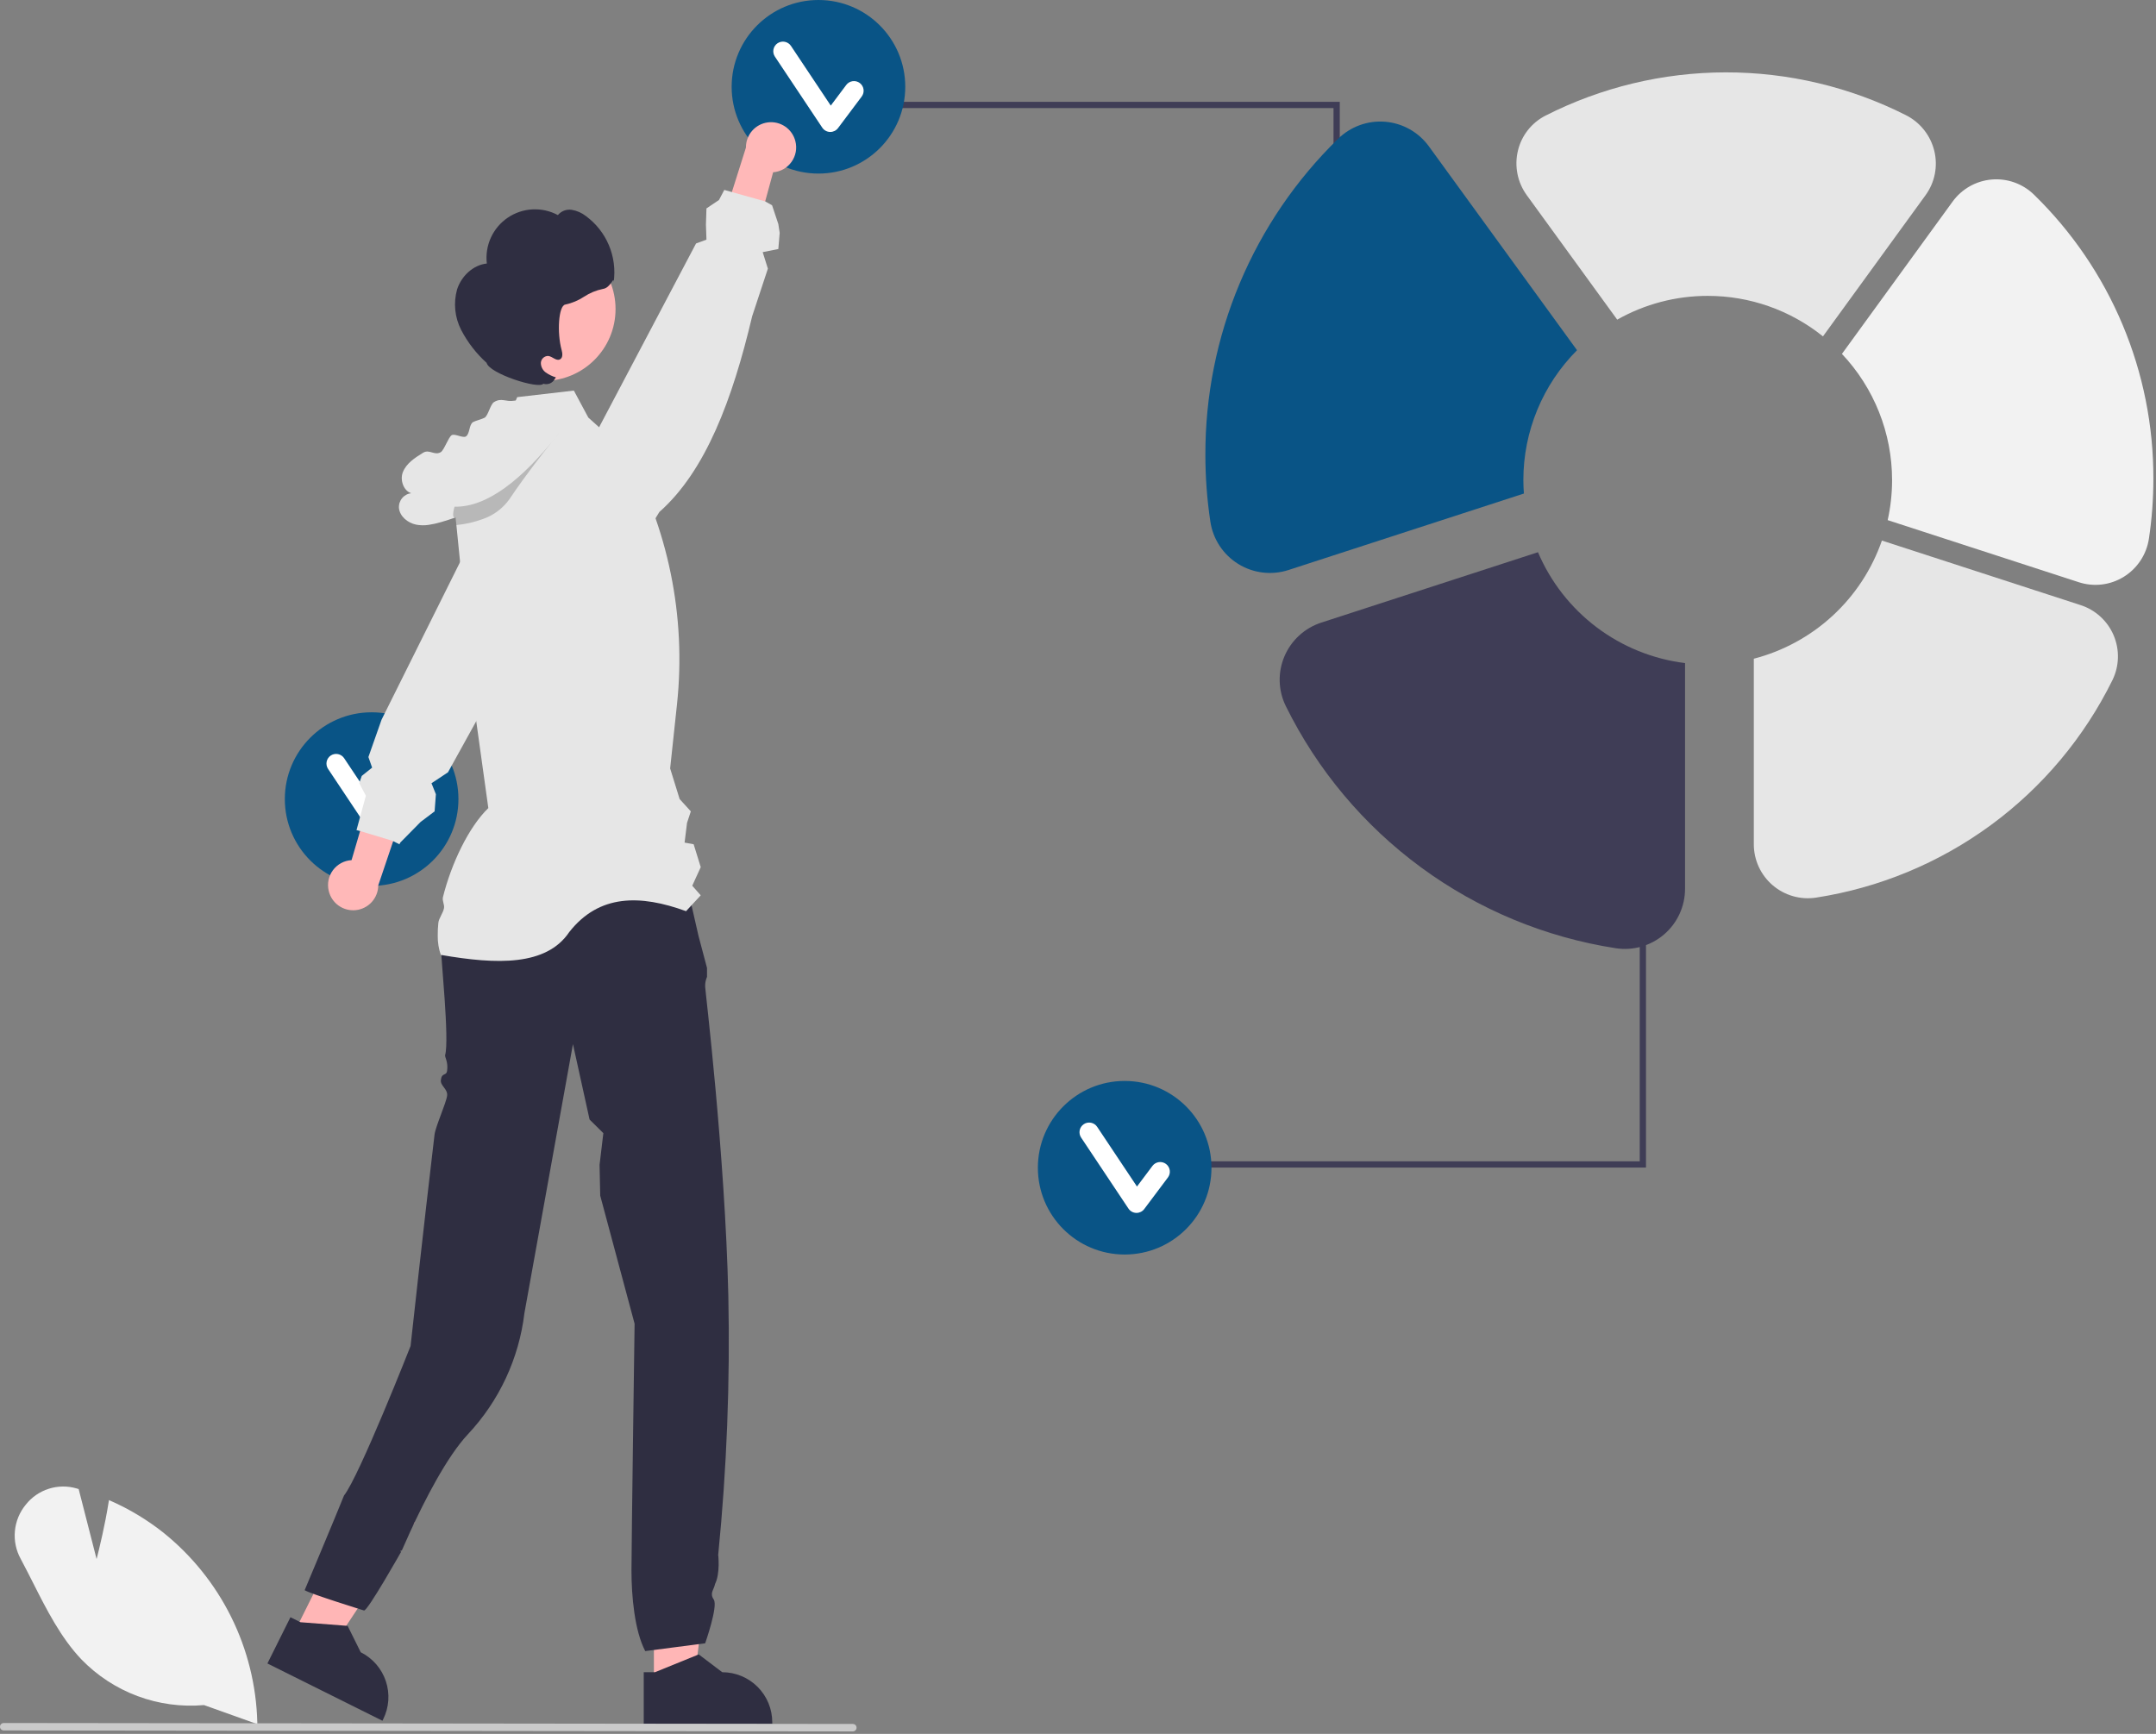
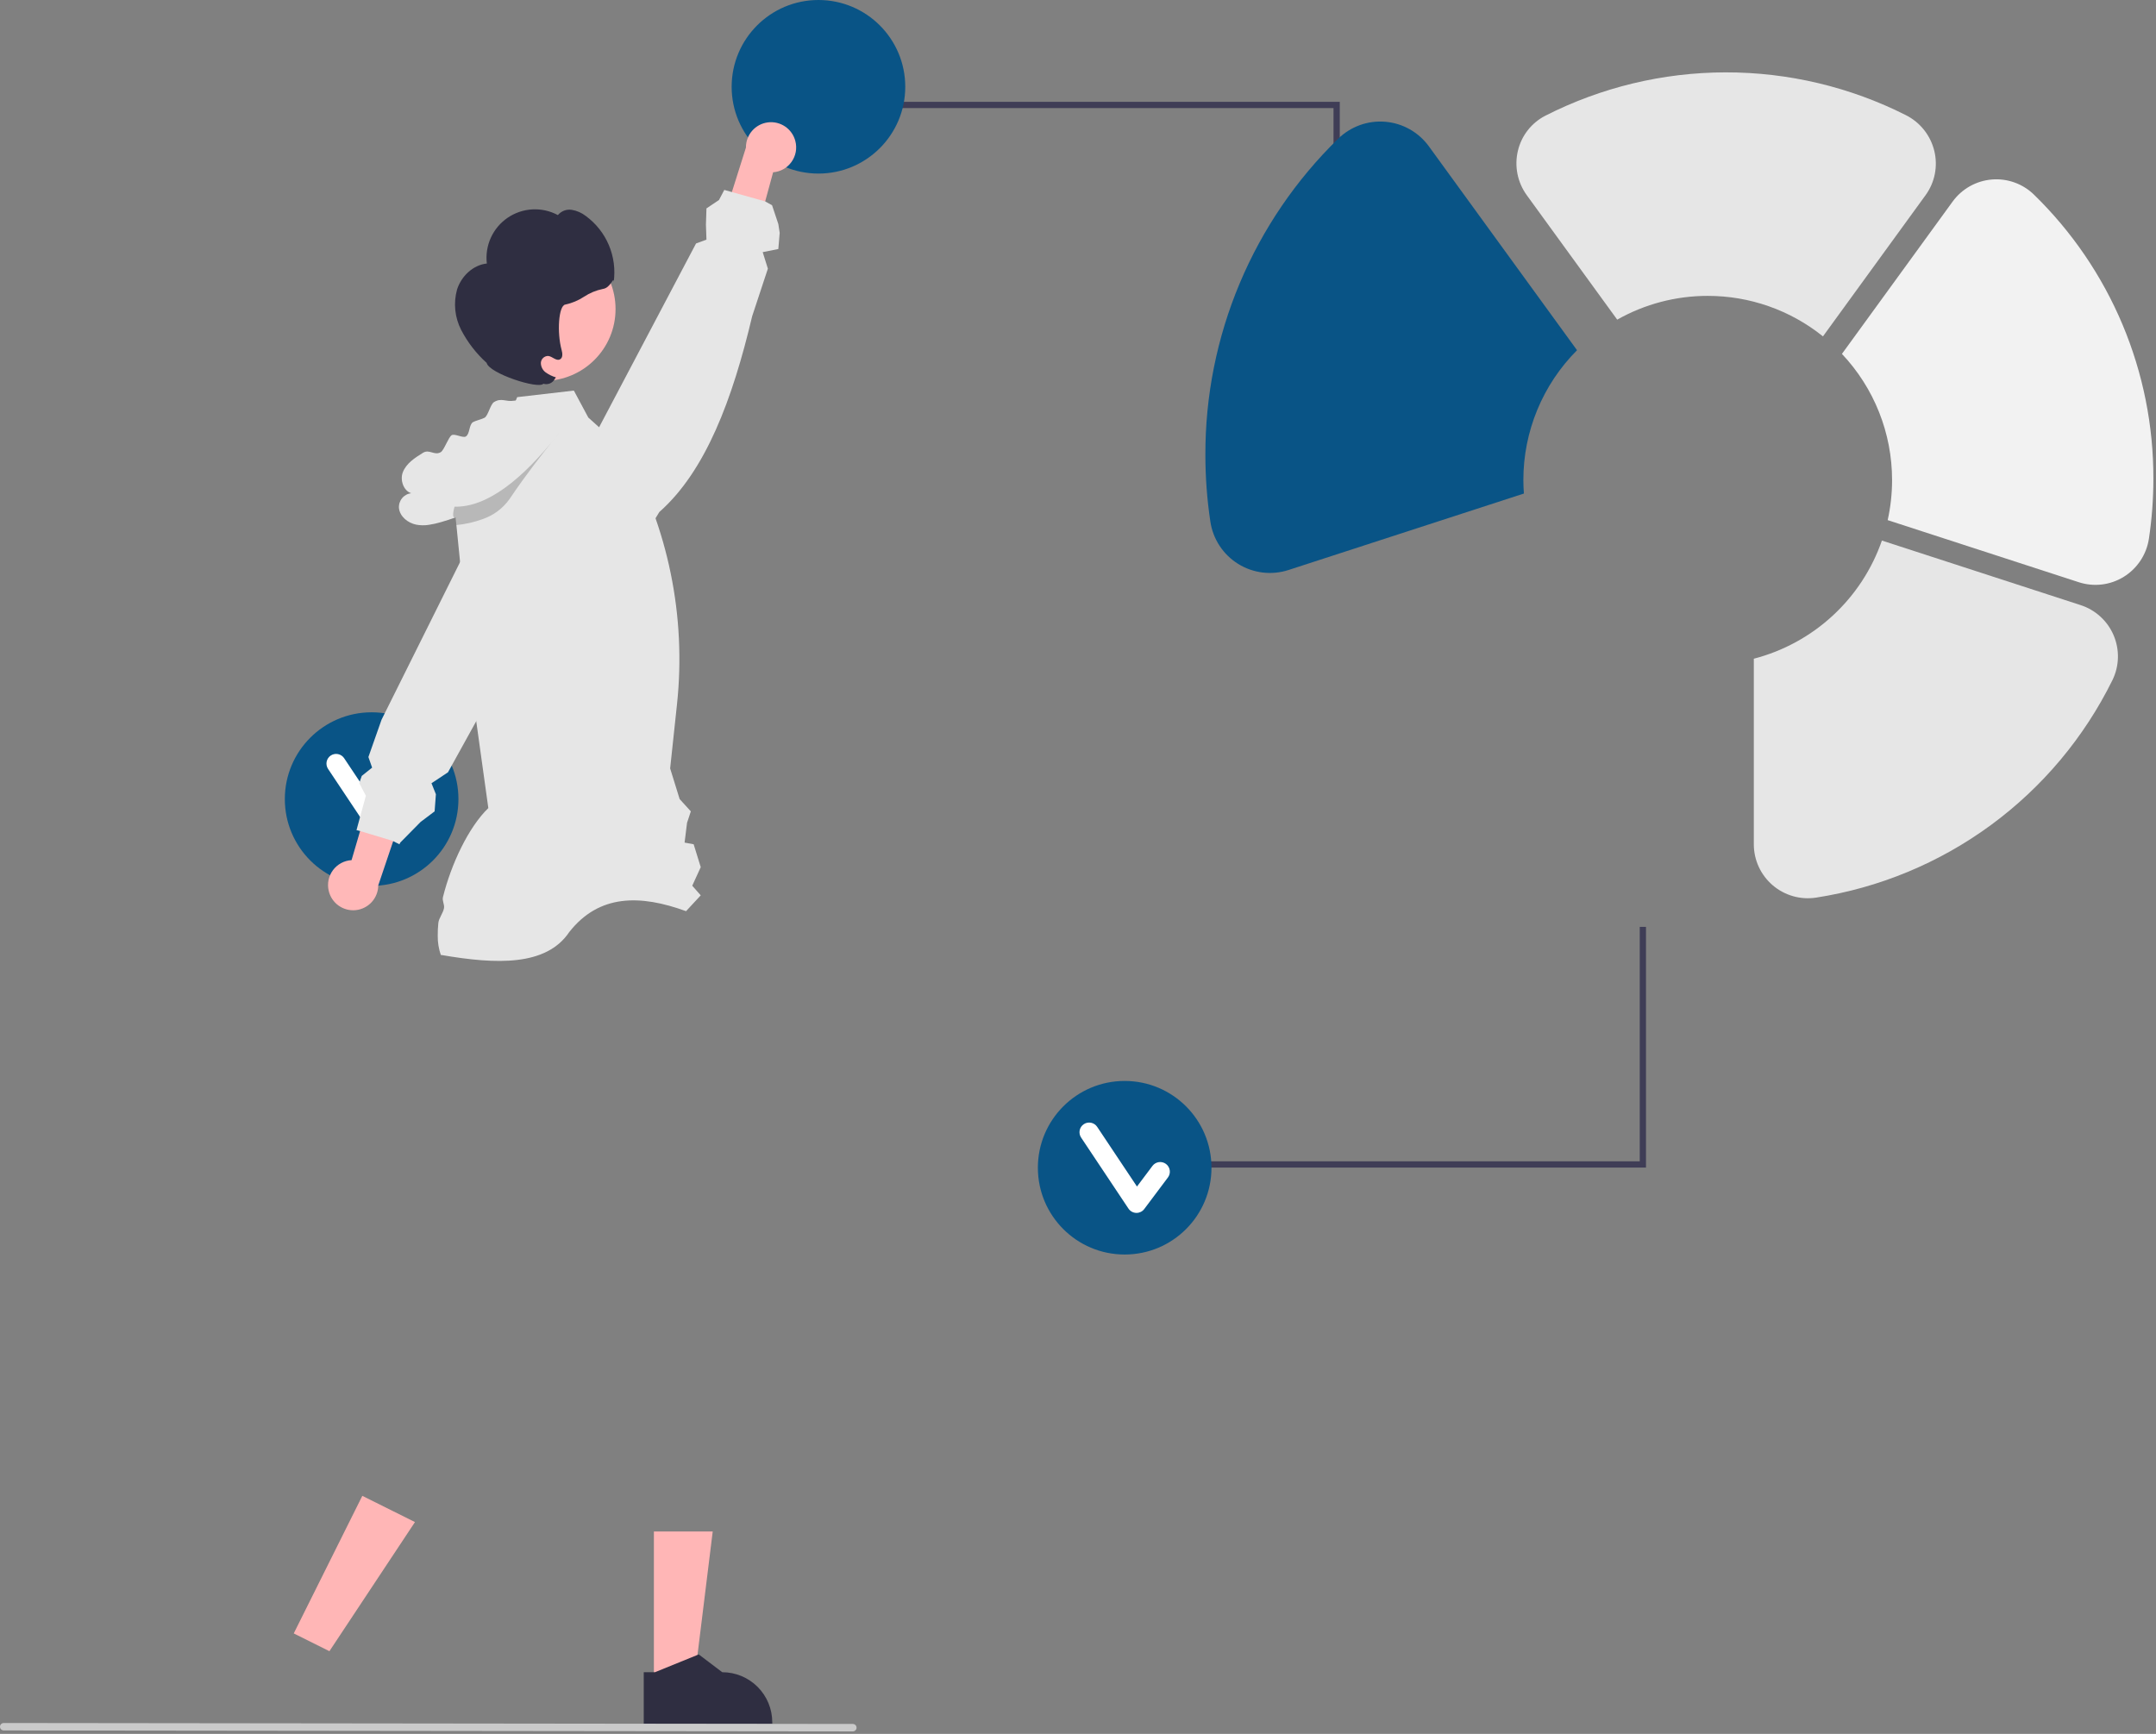
<svg xmlns="http://www.w3.org/2000/svg" width="690" height="555" viewBox="0 0 690 555" fill="none">
  <rect x="0" y="0" width="690" height="555" fill="#808080" stroke="none" />
  <g clip-path="url(#clip0_371_538)">
    <path d="M209.272 539.425L222.029 539.424L228.097 490.221H209.27L209.272 539.425Z" fill="#FFB6B6" />
    <path d="M209.613 535.258L223.233 529.718L223.623 529.558L231.143 535.258C235.389 535.259 239.461 536.946 242.463 539.948C245.465 542.95 247.152 547.022 247.153 551.268V551.788H206.023V535.258H209.613Z" fill="#2F2E41" />
    <path d="M94.009 522.84L105.426 528.53L132.807 487.2L115.956 478.802L94.009 522.84Z" fill="#FFB6B6" />
-     <path d="M92.953 517.658L95.873 519.108L96.173 519.258L110.813 520.388L111.253 520.418L115.443 528.868C117.325 529.806 119.003 531.105 120.383 532.692C121.762 534.279 122.815 536.121 123.482 538.115C124.149 540.109 124.416 542.215 124.269 544.312C124.121 546.41 123.562 548.457 122.623 550.338L122.393 550.798L85.583 532.458L92.953 517.658Z" fill="#2F2E41" />
-     <path d="M217.924 274.959L147.583 277.421L147.093 276.708C147.093 276.708 141.093 290.708 141.093 302.708C141.093 306.698 143.868 332.793 142.457 337.73C142.282 338.344 143.489 339.849 143.093 342.708C142.836 344.564 141.419 343.137 141.093 345.708C140.859 347.554 143.354 348.573 143.093 350.708C142.808 353.041 139.376 360.597 139.067 363.192C135.778 390.818 131.4 430.84 131.4 430.84C131.4 430.84 115 472.5 110.093 478.708C108 484 97.5 509 97.5 509C99.148 510.124 116.5 515.5 116.5 515.5C117.67 515.712 128.536 496.43 128.536 496.43C128.111 497.387 128.107 495.631 128.536 496.43C128.989 495.413 130.657 491.641 131.175 490.512C135.83 480.369 142.975 466.312 149.747 459.094C159.753 448.43 166.089 434.848 167.832 420.329L183.364 334.204L188.688 358.356L193.093 362.708L191.884 372.858L192.093 382.708L203.093 423.708C203.093 423.708 202.093 494.5 202.093 502.708C202.093 510.917 203.093 522 206.5 528.5L225.682 526C225.682 526 229.852 514.148 228.442 512.032C227.031 509.916 228.442 509 228.837 507.031C230.558 503.568 229.852 497.701 229.852 497.701C232.595 470.127 233.677 442.413 233.093 414.708C232.043 369.205 225.682 316.931 225.682 315.866C225.629 314.777 225.83 313.691 226.268 312.693V309.821L223.567 299.644L217.924 274.959Z" fill="#2F2E41" />
    <path d="M118.937 283.56C103.595 283.56 91.157 271.122 91.157 255.78C91.157 240.438 103.595 228 118.937 228C134.28 228 146.717 240.438 146.717 255.78C146.717 271.122 134.28 283.56 118.937 283.56Z" fill="#095486" />
    <path d="M122.727 270.238C123.207 270.238 123.68 270.126 124.109 269.912C124.538 269.697 124.911 269.386 125.199 269.002L132.778 258.897C133.021 258.572 133.198 258.202 133.299 257.809C133.4 257.416 133.422 257.007 133.364 256.605C133.307 256.204 133.171 255.817 132.964 255.468C132.758 255.119 132.484 254.814 132.159 254.57C131.835 254.327 131.465 254.15 131.072 254.049C130.679 253.948 130.27 253.926 129.868 253.984C129.467 254.041 129.08 254.177 128.731 254.384C128.382 254.59 128.077 254.864 127.833 255.189L122.875 261.799L110.14 242.697C109.915 242.359 109.626 242.069 109.289 241.843C108.951 241.616 108.573 241.459 108.175 241.379C107.777 241.299 107.367 241.299 106.968 241.377C106.57 241.456 106.191 241.613 105.853 241.838C105.515 242.063 105.225 242.353 104.999 242.69C104.774 243.028 104.616 243.406 104.537 243.804C104.458 244.203 104.457 244.613 104.536 245.011C104.615 245.409 104.772 245.788 104.998 246.126L120.155 268.862C120.43 269.273 120.798 269.613 121.231 269.852C121.663 270.091 122.147 270.223 122.641 270.237C122.67 270.238 122.698 270.238 122.727 270.238Z" fill="white" />
    <path d="M105.2 285.149C104.93 284.013 104.911 282.831 105.146 281.687C105.382 280.543 105.865 279.465 106.562 278.528C107.259 277.591 108.153 276.818 109.181 276.264C110.209 275.71 111.346 275.389 112.512 275.322L126.747 226.823L136.376 237.998L121.056 283.407C121.039 285.373 120.301 287.265 118.982 288.723C117.664 290.182 115.856 291.106 113.901 291.32C111.947 291.535 109.982 291.025 108.378 289.888C106.774 288.75 105.644 287.064 105.2 285.149Z" fill="#FFB8B8" />
    <path d="M115.243 261.488L117.093 254.708L114.973 250.658L115.133 250.188L115.773 248.368L119.093 245.708L117.903 242.318L122.103 230.388L123.133 228.318L147.243 179.908L153.023 168.298L154.363 166.198L158.533 159.658L164.233 150.728C165.139 149.301 166.32 148.068 167.707 147.102C169.094 146.135 170.66 145.454 172.313 145.098C172.847 144.981 173.388 144.897 173.933 144.848L174.323 144.818C175.296 144.765 176.272 144.822 177.233 144.988H177.253C178.945 145.282 180.559 145.922 181.993 146.868C183.121 147.599 184.127 148.503 184.973 149.548C186.919 151.963 187.931 154.999 187.823 158.098L187.643 162.978L187.463 167.418L179.003 182.718L178.453 183.718L178.443 183.748L152.413 230.848L144.563 245.048L143.373 247.208L138.093 250.708L139.503 254.228L139.093 259.708L134.603 263.098L128.093 269.708L127.833 270.248L125.833 269.238L125.643 269.138L125.193 269.008L119.003 267.138L115.243 266.008L115.123 265.968L114.093 265.708L115.243 261.488Z" fill="#E6E6E6" />
-     <path d="M8.233 481.648C10.118 479.251 12.679 477.473 15.584 476.545C18.489 475.616 21.606 475.579 24.533 476.438L25.173 476.628L30.913 499.038C31.773 495.698 33.613 488.158 34.773 480.778L34.873 480.168L35.443 480.418C41.444 483.071 47.085 486.471 52.233 490.538C61.353 497.854 68.771 507.068 73.971 517.54C79.17 528.012 82.027 539.491 82.343 551.178L82.353 551.608L82.363 551.878L81.603 551.608L65.293 545.778C58.072 546.415 50.8 545.431 44.007 542.898C37.215 540.365 31.074 536.347 26.033 531.138C19.443 524.188 14.923 515.248 10.553 506.598C9.273 504.078 7.963 501.478 6.623 498.978C5.128 496.26 4.482 493.156 4.769 490.066C5.056 486.977 6.263 484.045 8.233 481.648Z" fill="#F2F2F2" />
    <path d="M426.777 109.64H428.777V32.597H284.12V34.597H426.777V109.64Z" fill="#3F3D56" />
    <path d="M261.937 55.56C246.595 55.56 234.157 43.123 234.157 27.78C234.157 12.438 246.595 0 261.937 0C277.28 0 289.717 12.438 289.717 27.78C289.717 43.123 277.28 55.56 261.937 55.56Z" fill="#095486" />
-     <path d="M265.727 42.238C266.207 42.238 266.68 42.127 267.109 41.912C267.538 41.697 267.911 41.386 268.199 41.002L275.778 30.897C276.021 30.572 276.198 30.203 276.299 29.81C276.4 29.416 276.422 29.007 276.364 28.606C276.307 28.204 276.171 27.817 275.964 27.468C275.758 27.119 275.484 26.814 275.159 26.571C274.835 26.327 274.465 26.15 274.072 26.049C273.679 25.949 273.27 25.926 272.868 25.984C272.467 26.041 272.08 26.177 271.731 26.384C271.382 26.591 271.077 26.864 270.833 27.189L265.875 33.799L253.14 14.697C252.915 14.359 252.626 14.069 252.289 13.843C251.951 13.617 251.573 13.459 251.175 13.379C250.777 13.3 250.367 13.299 249.968 13.378C249.57 13.456 249.191 13.613 248.853 13.838C248.515 14.063 248.225 14.353 247.999 14.69C247.774 15.028 247.616 15.406 247.537 15.805C247.458 16.203 247.457 16.613 247.536 17.011C247.615 17.409 247.772 17.788 247.998 18.126L263.155 40.862C263.43 41.273 263.798 41.613 264.231 41.852C264.663 42.091 265.147 42.224 265.641 42.237C265.67 42.238 265.698 42.238 265.727 42.238Z" fill="white" />
    <path d="M524.777 296.685H526.777V373.728H382.12V371.728H524.777V296.685Z" fill="#3F3D56" />
    <path d="M359.937 401.56C344.595 401.56 332.157 389.122 332.157 373.78C332.157 358.438 344.595 346 359.937 346C375.28 346 387.717 358.438 387.717 373.78C387.717 389.122 375.28 401.56 359.937 401.56Z" fill="#095486" />
    <path d="M363.727 388.238C364.207 388.238 364.68 388.126 365.109 387.912C365.538 387.697 365.911 387.386 366.199 387.002L373.778 376.897C374.021 376.572 374.198 376.202 374.299 375.809C374.4 375.416 374.422 375.007 374.364 374.605C374.307 374.204 374.171 373.817 373.964 373.468C373.758 373.119 373.484 372.814 373.159 372.57C372.835 372.327 372.465 372.15 372.072 372.049C371.679 371.948 371.27 371.926 370.868 371.984C370.467 372.041 370.08 372.177 369.731 372.384C369.382 372.59 369.077 372.864 368.833 373.189L363.875 379.799L351.14 360.697C350.915 360.359 350.626 360.069 350.289 359.843C349.951 359.616 349.573 359.459 349.175 359.379C348.777 359.299 348.367 359.299 347.968 359.377C347.57 359.456 347.191 359.613 346.853 359.838C346.515 360.063 346.225 360.353 345.999 360.69C345.774 361.028 345.616 361.406 345.537 361.804C345.458 362.203 345.457 362.613 345.536 363.011C345.615 363.409 345.772 363.788 345.998 364.126L361.155 386.862C361.43 387.273 361.798 387.613 362.231 387.852C362.663 388.091 363.147 388.223 363.641 388.237C363.67 388.238 363.698 388.238 363.727 388.238Z" fill="white" />
    <path d="M140.093 299.518C140.064 301.624 140.402 303.719 141.093 305.708L141.243 305.678C159.004 308.75 174.847 309.253 182.176 298.351C191.738 286.175 204.891 286.313 219.563 291.658L221.303 289.778L224.263 286.588L221.543 283.508L224.263 277.568L221.993 270.238L219.093 269.708L219.873 263.398L221.093 259.708L217.513 255.778L214.473 245.968L216.663 225.438C219.66 197.298 213.853 168.92 200.043 144.218L191.733 136.758L188.283 133.658L183.653 125.018L178.763 125.588L165.523 127.118L165.073 128.198L161.823 136.038L144.703 154.428L145.473 162.188L145.813 165.608L146.063 168.068L147.243 179.908L152.053 228.278L152.413 230.848L156.283 258.658C149.993 264.738 144.433 276.448 141.763 287.148C141.463 288.338 142.313 289.548 142.093 290.708C141.783 292.348 140.433 293.908 140.283 295.438C140.143 296.794 140.08 298.156 140.093 299.518Z" fill="#E6E6E6" />
    <path d="M174.001 121.921C161.301 121.921 151.005 111.626 151.005 98.925C151.005 86.225 161.301 75.929 174.001 75.929C186.702 75.929 196.998 86.225 196.998 98.925C196.998 111.626 186.702 121.921 174.001 121.921Z" fill="#FFB6B6" />
    <path d="M146.28 92.652C147.641 88.409 151.375 84.819 155.806 84.349C155.47 81.531 155.914 78.675 157.089 76.091C158.264 73.508 160.125 71.297 162.47 69.698C164.815 68.099 167.554 67.174 170.388 67.024C173.222 66.874 176.043 67.504 178.544 68.847C179.075 68.208 179.762 67.718 180.538 67.422C181.315 67.127 182.154 67.038 182.975 67.162C184.617 67.433 186.164 68.111 187.476 69.135C190.734 71.517 193.285 74.739 194.857 78.457C196.429 82.174 196.964 86.249 196.405 90.246C196.415 88.218 195.516 92.141 192.941 92.488C190.794 92.92 188.751 93.763 186.924 94.97C185.097 96.177 183.06 97.031 180.918 97.487C178.757 97.803 178.2 106.467 179.744 112.047C180.036 113.105 180.185 114.524 179.21 115.028C178.01 115.648 176.797 114.088 175.454 113.936C174.851 113.926 174.269 114.151 173.829 114.563C173.389 114.974 173.126 115.541 173.095 116.142C173.094 116.746 173.237 117.341 173.512 117.879C173.788 118.416 174.187 118.88 174.678 119.232C175.665 119.925 176.758 120.454 177.914 120.799L177.526 121.349C177.187 121.979 176.639 122.47 175.977 122.74C175.315 123.01 174.58 123.041 173.898 122.828C172.36 124.683 156.513 119.533 155.74 116.147C152.421 113.157 149.665 109.596 147.602 105.634C145.54 101.628 145.068 96.991 146.28 92.652Z" fill="#2F2E41" />
    <path d="M127.683 162.688C128.003 165.368 130.513 167.368 133.153 167.928C134.495 168.187 135.872 168.21 137.223 167.998C138.542 167.802 139.846 167.512 141.123 167.128C142.703 166.678 144.266 166.172 145.813 165.608C150.231 164.031 154.49 162.039 158.533 159.658C161.59 157.874 164.517 155.875 167.293 153.678C168.733 152.538 170.13 151.348 171.483 150.108L169.793 150.908C171.303 148.878 172.813 146.848 174.323 144.818C175.783 142.858 177.24 140.898 178.693 138.938C178.783 138.818 178.853 138.738 178.883 138.698V138.688C179.553 137.798 180.213 136.908 180.873 136.018C182.863 133.348 184.823 129.428 182.533 127.018C182.044 126.549 181.452 126.202 180.804 126.006C180.155 125.809 179.47 125.769 178.803 125.888C178.085 125.982 177.39 126.205 176.753 126.548C175.003 127.681 173.52 129.179 172.403 130.938C170.843 128.668 167.813 127.828 165.073 128.198C164.923 128.208 164.783 128.228 164.643 128.248C161.793 128.738 160.563 127.198 158.093 128.708C156.943 129.408 156.243 133.008 155.093 133.708C154.443 134.108 152.033 134.708 151.373 135.118C150.073 135.918 150.403 138.908 149.093 139.708C148.123 140.298 145.523 138.708 144.553 139.298C143.533 139.928 142.113 144.088 141.093 144.708C139.063 145.958 137.433 143.678 135.403 144.918C132.793 146.528 130.013 148.318 128.913 151.178C127.943 153.698 129.193 157.148 131.603 157.868C130.452 158.006 129.399 158.586 128.667 159.485C127.936 160.385 127.583 161.533 127.683 162.688Z" fill="#E6E6E6" />
    <path opacity="0.2" d="M145.813 165.608L146.063 168.068C148.897 167.795 151.685 167.167 154.363 166.198C157.887 165.015 160.944 162.742 163.093 159.708C164.453 157.668 165.873 155.638 167.293 153.678C169.653 150.398 171.993 147.338 173.933 144.848C176.303 141.838 178.083 139.658 178.693 138.938C178.783 138.818 178.853 138.738 178.883 138.698L178.913 138.668L178.883 138.688C167.001 153.727 155.777 162.399 145.473 162.188C145.473 162.188 144.263 166.168 145.813 165.608Z" fill="black" />
    <path d="M254.548 45.18C254.841 46.311 254.882 47.492 254.669 48.64C254.456 49.788 253.994 50.876 253.315 51.826C252.636 52.776 251.757 53.566 250.74 54.14C249.723 54.714 248.592 55.057 247.428 55.147L234.135 103.911L224.291 92.925L238.729 47.228C238.709 45.262 239.41 43.356 240.7 41.873C241.99 40.389 243.779 39.43 245.729 39.178C247.679 38.925 249.654 39.397 251.279 40.503C252.905 41.61 254.068 43.274 254.548 45.18Z" fill="#FFB8B8" />
    <path d="M176.503 169.878L176.593 165.438L184.973 149.548L185.283 148.968L185.303 148.938L191.733 136.758L222.76 77.932L226.093 76.708L225.926 71.93L226.093 66.708L230.096 64.024L231.803 60.788L234.223 61.478H234.233L234.303 61.498L244.883 64.468H244.893L247.093 65.708L249.093 71.708L249.531 74.549L249.093 79.708L244.093 80.708L245.749 85.999L240.723 101.218C234.433 127.818 225.843 150.778 211.013 163.888L209.793 165.888L200.143 181.678C198.826 183.838 196.899 185.56 194.605 186.626C192.311 187.692 189.753 188.055 187.253 187.668H187.243C185.545 187.405 183.919 186.799 182.463 185.888C181.12 185.06 179.946 183.984 179.003 182.718C177.28 180.43 176.368 177.633 176.413 174.768L176.503 169.878Z" fill="#E6E6E6" />
    <path d="M1.191 553.897L272.941 554.204C273.256 554.204 273.559 554.078 273.783 553.855C274.006 553.632 274.131 553.329 274.131 553.013C274.131 552.697 274.006 552.395 273.783 552.171C273.559 551.948 273.256 551.823 272.941 551.823L1.191 551.515C0.875 551.515 0.572 551.641 0.349 551.864C0.125 552.087 0 552.39 0 552.706C0 553.022 0.125 553.324 0.349 553.548C0.572 553.771 0.875 553.897 1.191 553.897Z" fill="#CACACA" />
    <path d="M605.534 153.708C605.55 138.676 599.807 124.209 589.485 113.281L624.909 64.526C626.367 62.517 628.241 60.847 630.403 59.627C632.565 58.408 634.964 57.669 637.437 57.461C639.911 57.252 642.4 57.579 644.736 58.419C647.071 59.26 649.198 60.593 650.972 62.329C663.107 74.158 672.74 88.305 679.301 103.93C685.861 119.555 689.215 136.338 689.162 153.284C689.162 159.684 688.685 166.074 687.735 172.403C687.362 174.905 686.448 177.295 685.056 179.408C683.665 181.52 681.829 183.303 679.678 184.634C677.55 185.95 675.161 186.787 672.677 187.085C670.193 187.384 667.674 187.137 665.295 186.362L604.13 166.488C605.061 162.291 605.531 158.006 605.534 153.708Z" fill="#F2F2F2" />
    <path d="M602.281 173.027L665.87 193.689C668.224 194.449 670.386 195.707 672.211 197.377C674.036 199.046 675.481 201.088 676.447 203.365C677.414 205.642 677.879 208.1 677.813 210.572C677.747 213.044 677.15 215.474 676.062 217.695C667.007 236.067 653.657 251.987 637.145 264.106C620.633 276.225 601.443 284.188 581.201 287.319C578.736 287.697 576.218 287.539 573.82 286.853C571.422 286.167 569.2 284.971 567.308 283.346C565.418 281.725 563.902 279.715 562.862 277.453C561.823 275.191 561.285 272.731 561.286 270.241V210.849C570.704 208.405 579.373 203.675 586.525 197.077C593.676 190.479 599.088 182.218 602.281 173.027Z" fill="#E6E6E6" />
-     <path d="M411.049 210.136C412.123 207.587 413.733 205.298 415.77 203.427C417.807 201.555 420.224 200.145 422.855 199.29L492.208 176.756C496.256 186.277 502.735 194.567 510.996 200.796C519.257 207.025 529.009 210.974 539.276 212.248V284.507C539.275 287.281 538.674 290.021 537.515 292.541C536.355 295.061 534.665 297.3 532.559 299.106C530.454 300.911 527.983 302.24 525.316 303.002C522.649 303.763 519.848 303.939 517.107 303.518C494.574 300.032 473.212 291.169 454.831 277.678C436.45 264.187 421.589 246.465 411.508 226.014C410.296 223.555 409.628 220.865 409.549 218.125C409.47 215.385 409.981 212.66 411.049 210.136Z" fill="#3F3D56" />
    <path d="M428.28 44.393C430.254 42.461 432.622 40.976 435.222 40.041C437.822 39.105 440.593 38.741 443.346 38.973C446.1 39.205 448.771 40.028 451.178 41.385C453.584 42.743 455.67 44.603 457.293 46.839L504.708 112.1C499.254 117.568 494.93 124.057 491.983 131.196C489.036 138.335 487.524 145.985 487.534 153.708C487.534 155.145 487.603 156.565 487.704 157.976L412.335 182.465C409.67 183.325 406.85 183.594 404.07 183.253C401.291 182.912 398.619 181.969 396.241 180.49C393.863 179.01 391.837 177.031 390.302 174.688C388.768 172.346 387.762 169.697 387.356 166.926C386.298 159.881 385.767 152.767 385.767 145.643C385.709 126.779 389.442 108.095 396.745 90.702C404.048 73.309 414.772 57.561 428.28 44.393Z" fill="#095486" />
    <path d="M546.534 94.708C536.383 94.697 526.403 97.317 517.567 102.315L488.627 62.482C487.152 60.454 486.134 58.129 485.645 55.669C485.155 53.209 485.205 50.672 485.792 48.233C486.359 45.841 487.439 43.6 488.957 41.666C490.475 39.731 492.394 38.15 494.583 37.029C512.45 27.942 532.207 23.192 552.252 23.163C572.297 23.133 592.068 27.826 609.961 36.861C612.218 38 614.2 39.615 615.77 41.596C617.341 43.577 618.461 45.875 619.055 48.332C619.641 50.754 619.693 53.274 619.208 55.718C618.723 58.161 617.712 60.471 616.246 62.485L583.416 107.672C572.963 99.266 559.947 94.691 546.534 94.708Z" fill="#E6E6E6" />
  </g>
  <defs>
    <clipPath id="clip0_371_538">
      <rect width="689.162" height="554.204" fill="white" transform="matrix(-1 0 0 1 689.162 0)" />
    </clipPath>
  </defs>
</svg>